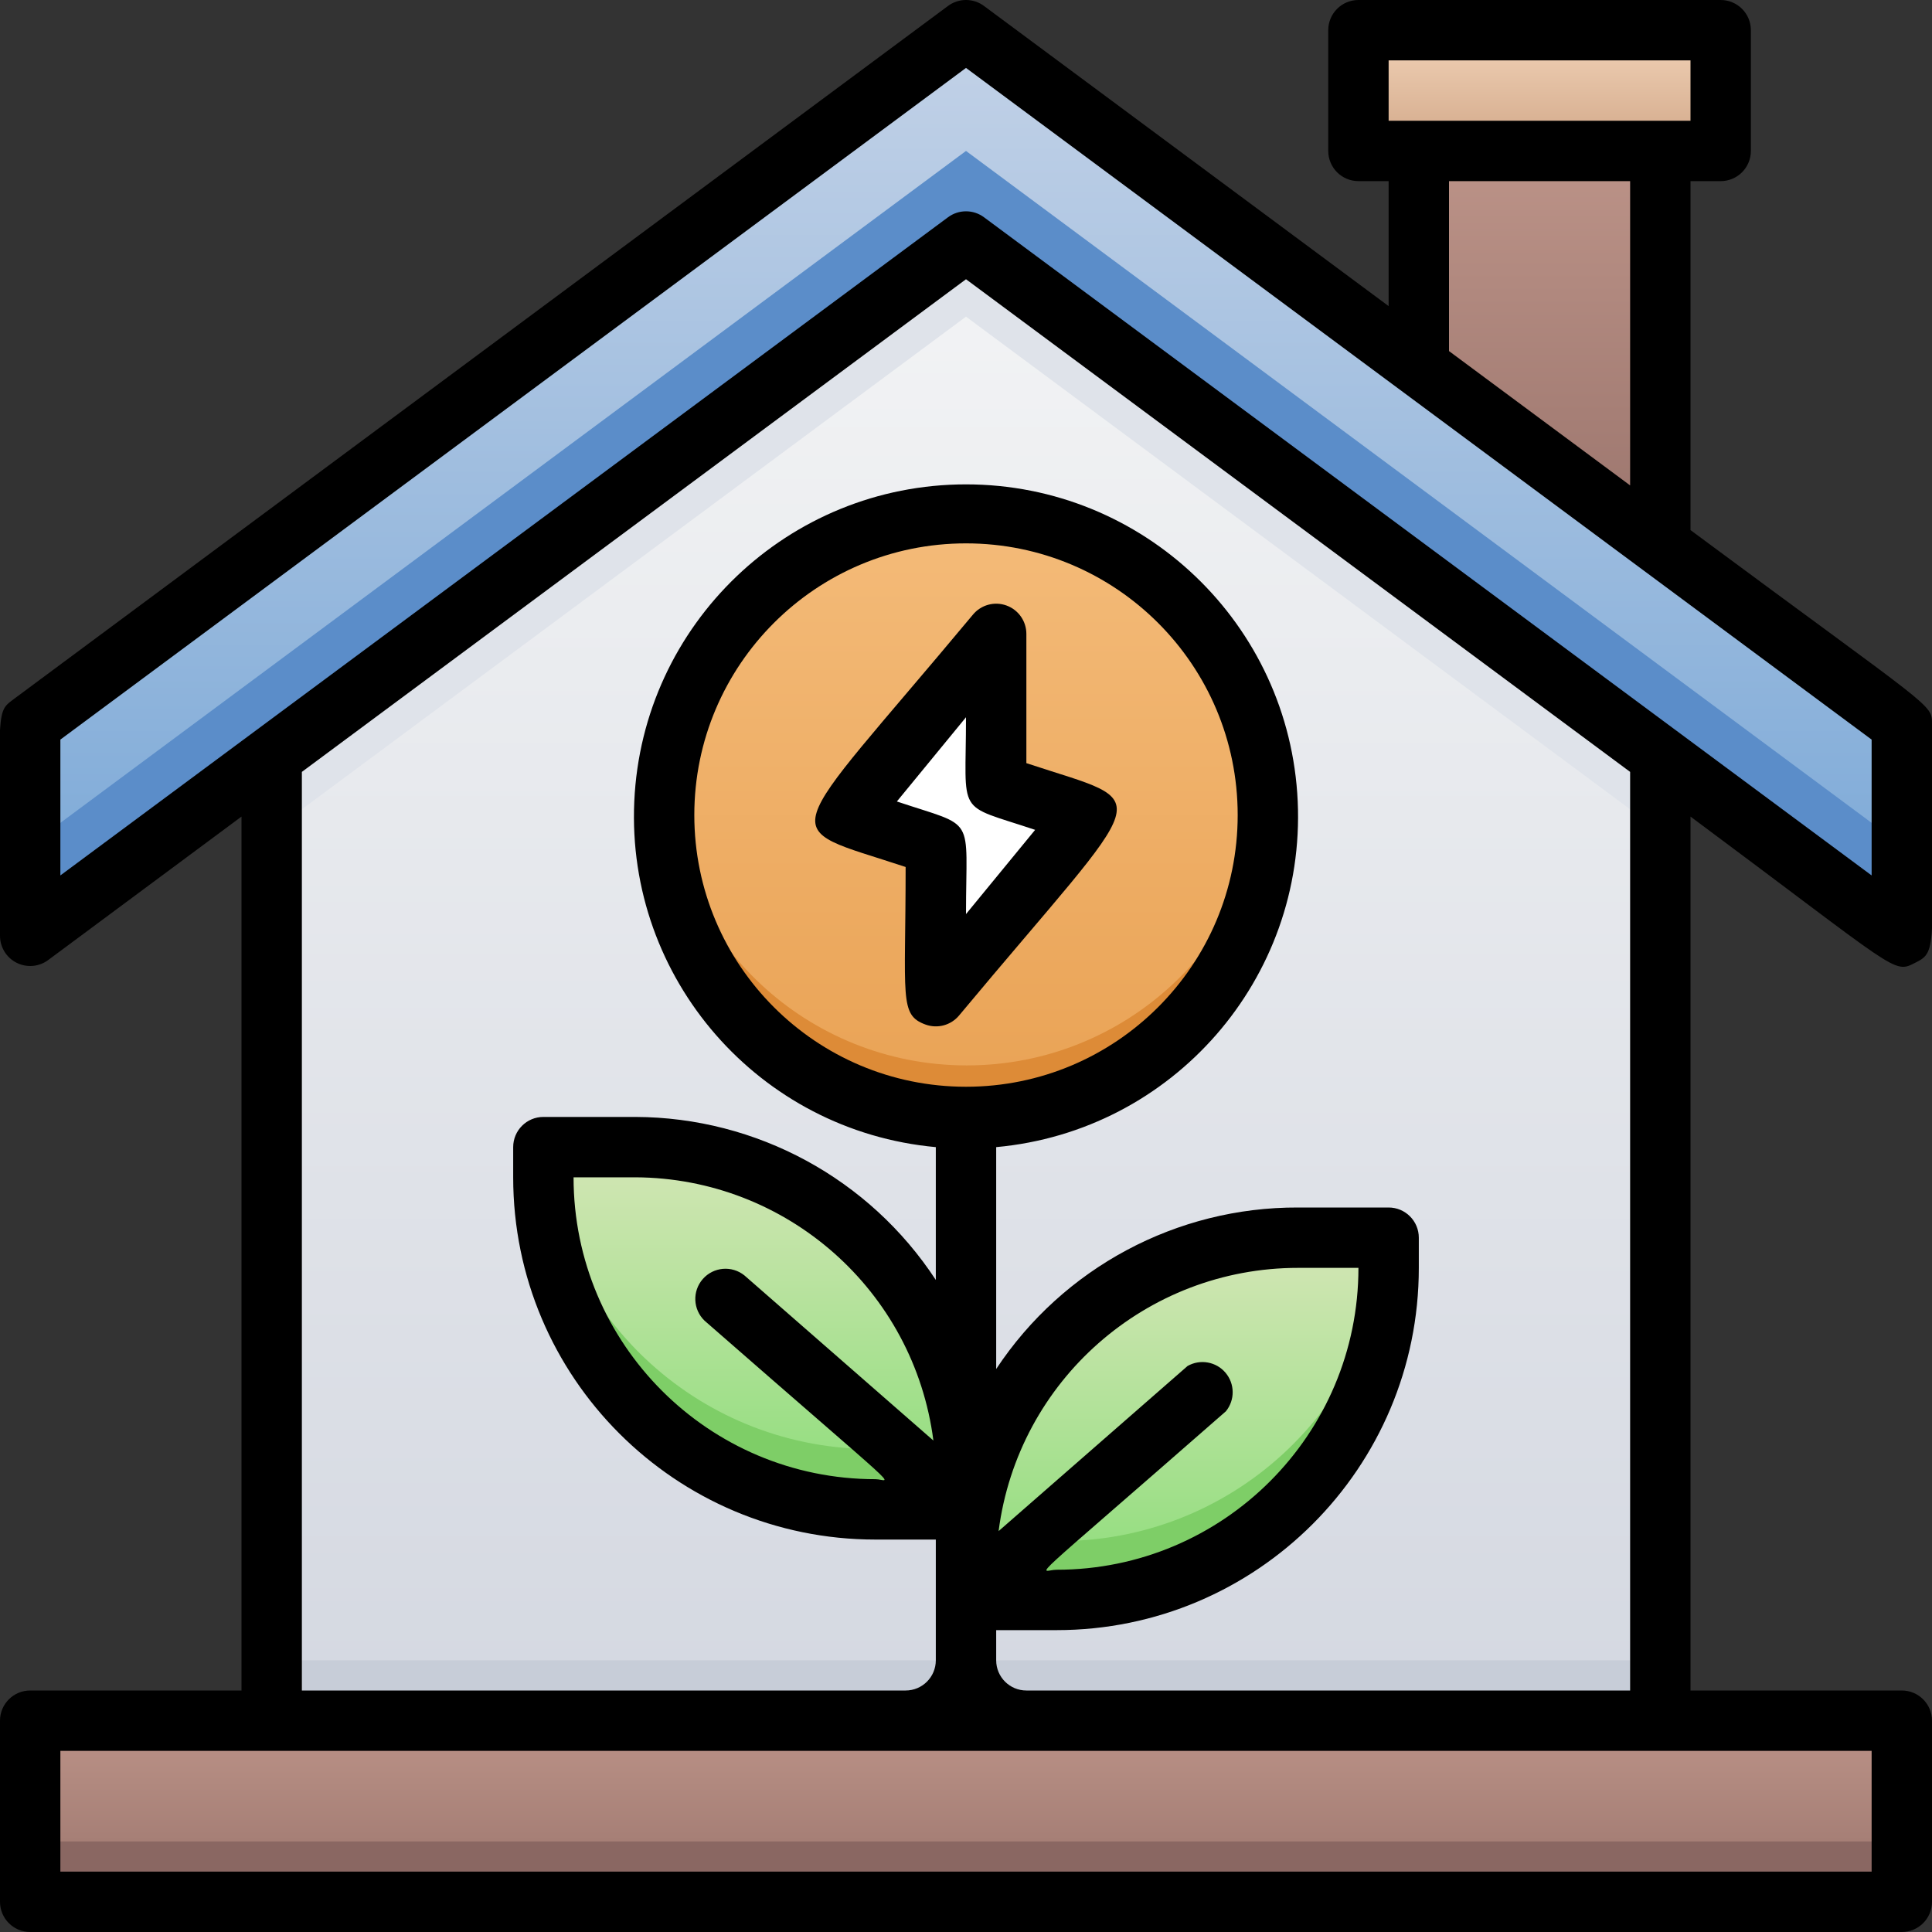
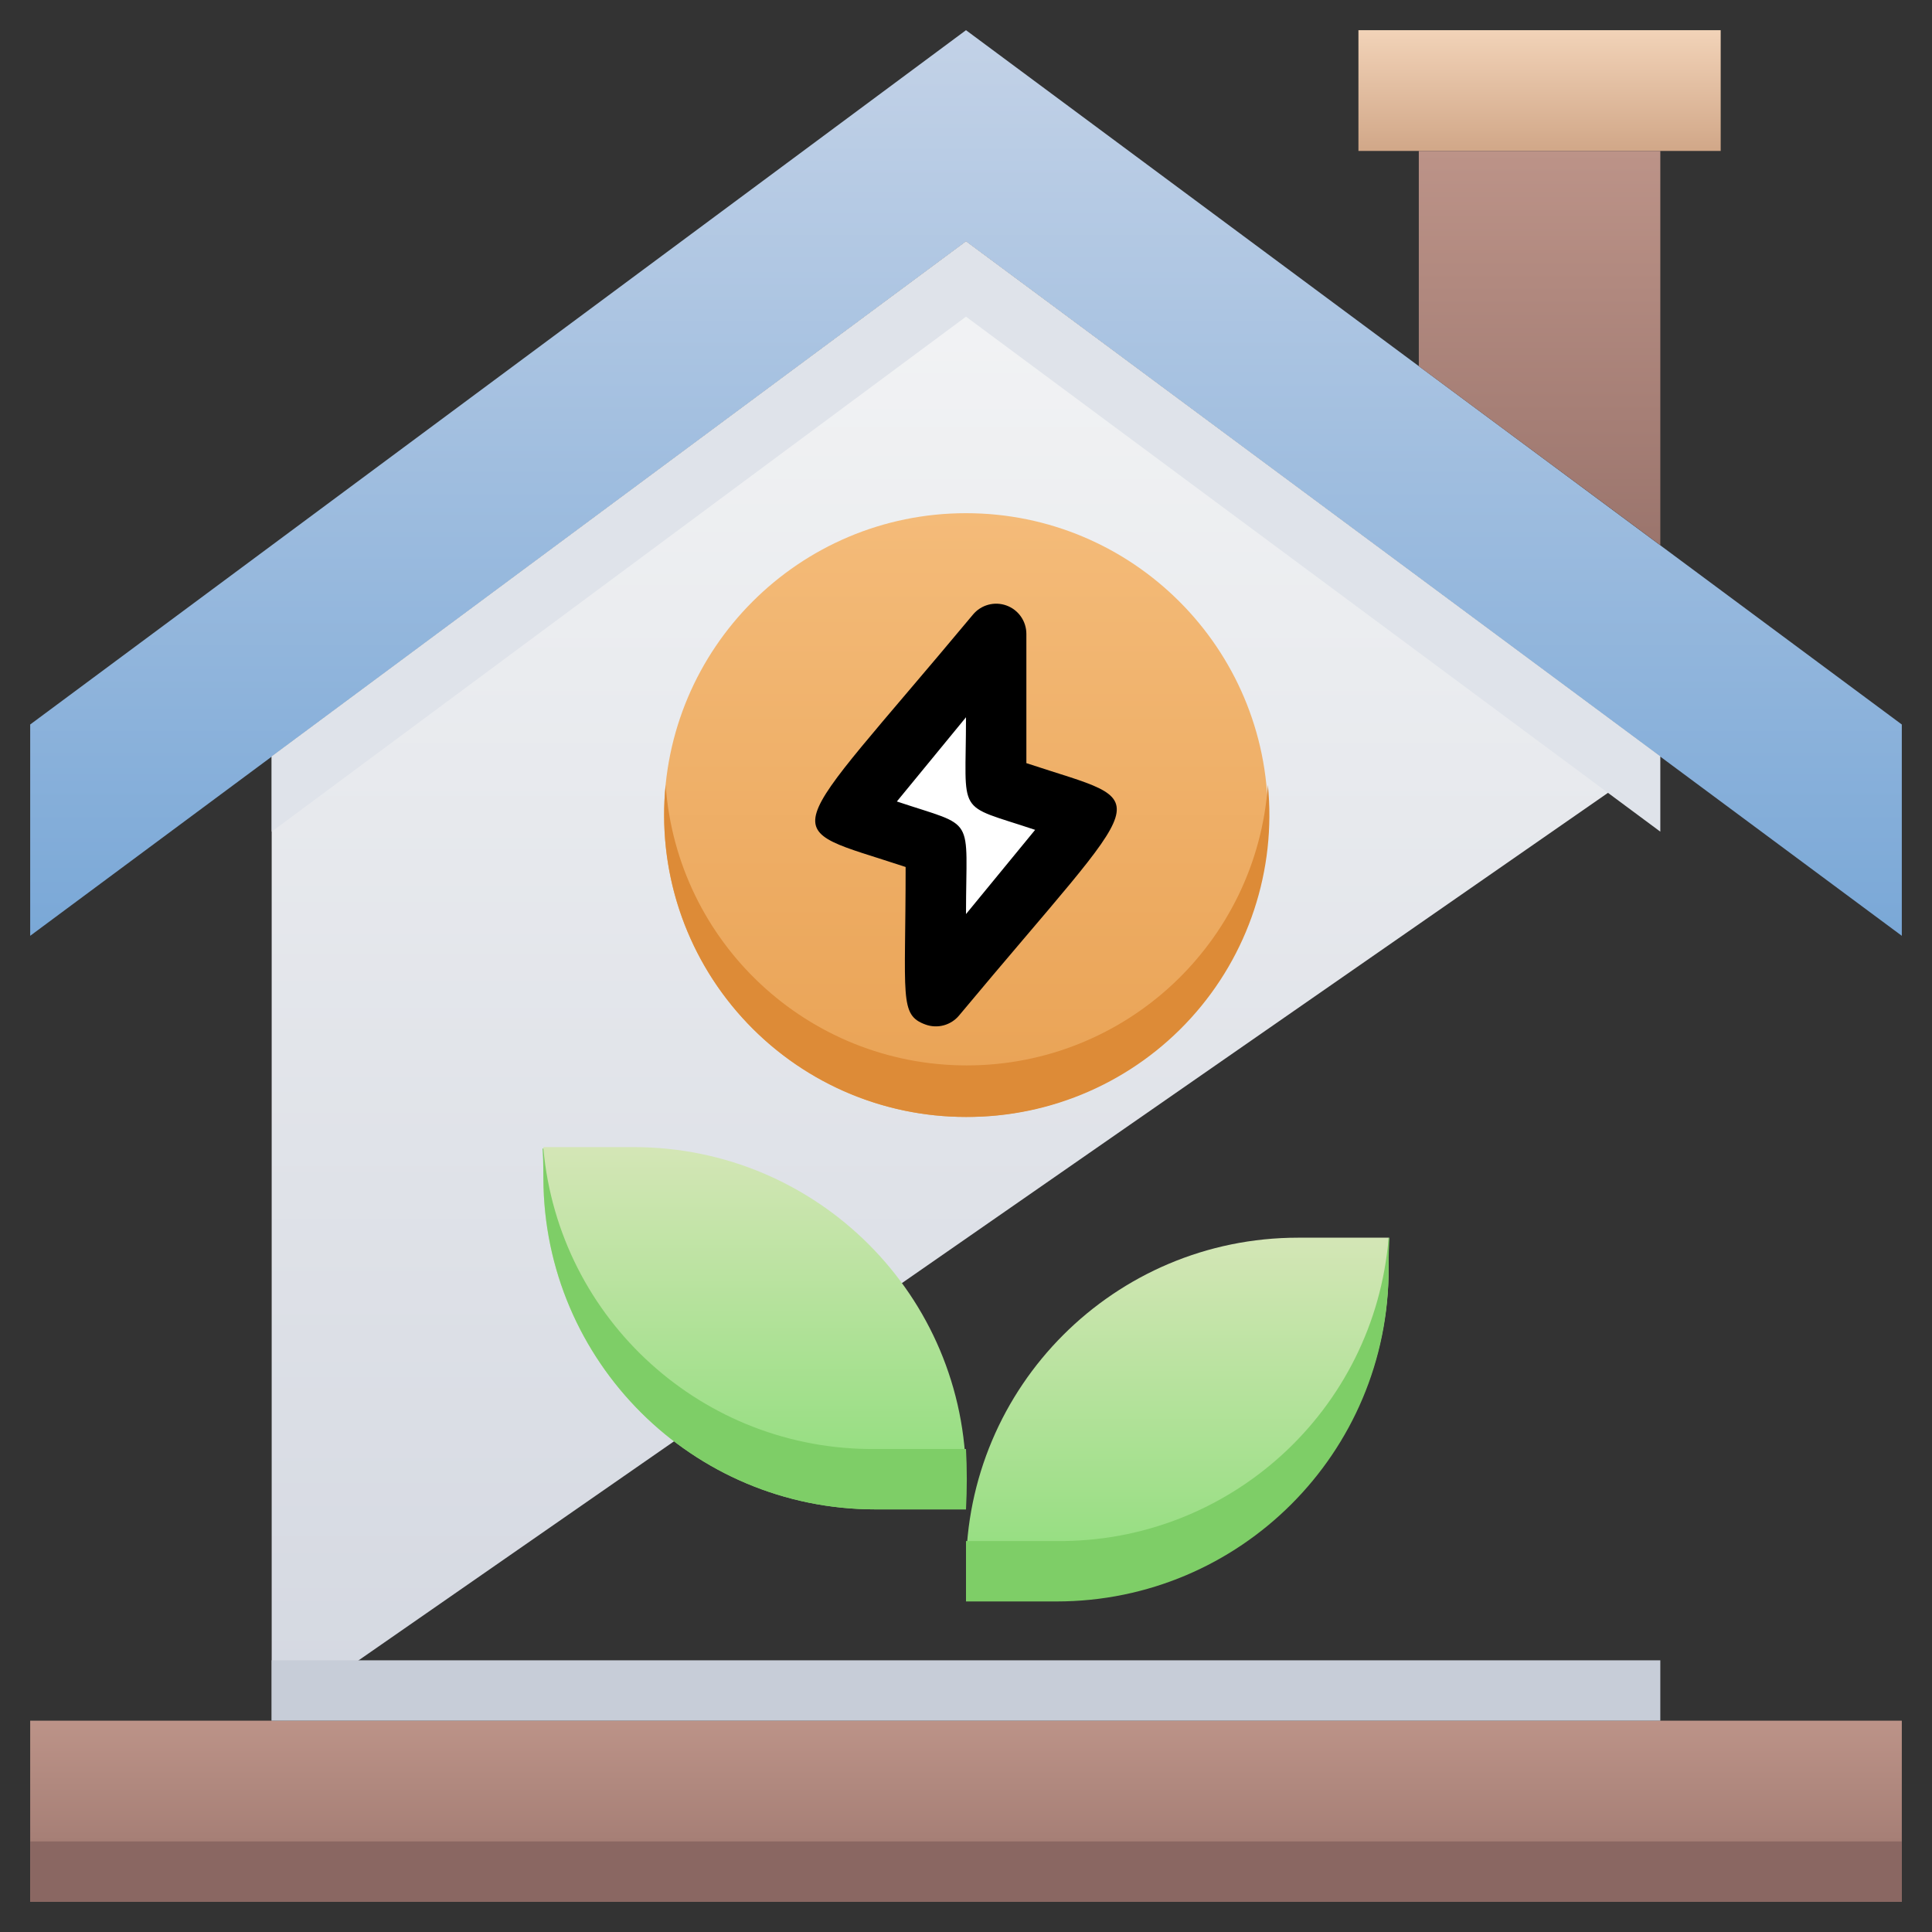
<svg xmlns="http://www.w3.org/2000/svg" width="450px" height="450px" viewBox="0 0 450 450" version="1.1">
  <rect x="0" y="0" width="450" height="450" fill="#333333" stroke="none" />
  <defs>
    <linearGradient id="linear0" gradientUnits="userSpaceOnUse" x1="32" y1="63" x2="32" y2="57" gradientTransform="matrix(7.031,0,0,7.031,0,0)">
      <stop offset="0" style="stop-color:rgb(60.784%,45.882%,42.745%);stop-opacity:1;" />
      <stop offset="1" style="stop-color:rgb(73.725%,57.647%,53.333%);stop-opacity:1;" />
    </linearGradient>
    <linearGradient id="linear1" gradientUnits="userSpaceOnUse" x1="32" y1="31" x2="32" y2="1" gradientTransform="matrix(7.031,0,0,7.031,0,0)">
      <stop offset="0" style="stop-color:rgb(47.843%,65.882%,84.314%);stop-opacity:1;" />
      <stop offset="1" style="stop-color:rgb(76.471%,82.353%,90.588%);stop-opacity:1;" />
    </linearGradient>
    <linearGradient id="linear2" gradientUnits="userSpaceOnUse" x1="51" y1="5" x2="51" y2="1" gradientTransform="matrix(7.031,0,0,7.031,0,0)">
      <stop offset="0" style="stop-color:rgb(81.961%,65.49%,53.333%);stop-opacity:1;" />
      <stop offset="1" style="stop-color:rgb(94.902%,82.745%,72.157%);stop-opacity:1;" />
    </linearGradient>
    <linearGradient id="linear3" gradientUnits="userSpaceOnUse" x1="51" y1="18.06" x2="51" y2="5" gradientTransform="matrix(7.031,0,0,7.031,0,0)">
      <stop offset="0" style="stop-color:rgb(60.784%,45.882%,42.745%);stop-opacity:1;" />
      <stop offset="1" style="stop-color:rgb(73.725%,57.647%,53.333%);stop-opacity:1;" />
    </linearGradient>
    <linearGradient id="linear4" gradientUnits="userSpaceOnUse" x1="32" y1="57" x2="32" y2="8" gradientTransform="matrix(7.031,0,0,7.031,0,0)">
      <stop offset="0" style="stop-color:rgb(83.137%,84.706%,88.235%);stop-opacity:1;" />
      <stop offset="1" style="stop-color:rgb(95.294%,95.686%,96.078%);stop-opacity:1;" />
    </linearGradient>
    <linearGradient id="linear5" gradientUnits="userSpaceOnUse" x1="25" y1="50" x2="25" y2="38" gradientTransform="matrix(7.031,0,0,7.031,0,0)">
      <stop offset="0" style="stop-color:rgb(54.902%,86.667%,47.451%);stop-opacity:1;" />
      <stop offset="1" style="stop-color:rgb(83.137%,90.196%,71.373%);stop-opacity:1;" />
    </linearGradient>
    <linearGradient id="linear6" gradientUnits="userSpaceOnUse" x1="39" y1="53" x2="39" y2="41" gradientTransform="matrix(7.031,0,0,7.031,-0,0)">
      <stop offset="0" style="stop-color:rgb(54.902%,86.667%,47.451%);stop-opacity:1;" />
      <stop offset="1" style="stop-color:rgb(83.137%,90.196%,71.373%);stop-opacity:1;" />
    </linearGradient>
    <linearGradient id="linear7" gradientUnits="userSpaceOnUse" x1="32" y1="37" x2="32" y2="17" gradientTransform="matrix(7.031,0,0,7.031,0,0)">
      <stop offset="0" style="stop-color:rgb(91.373%,63.529%,32.941%);stop-opacity:1;" />
      <stop offset="1" style="stop-color:rgb(95.686%,73.333%,47.451%);stop-opacity:1;" />
    </linearGradient>
  </defs>
  <g id="surface1">
    <path style=" stroke:none;fill-rule:nonzero;fill:url(#linear0);" d="M 7.031 400.781 L 442.969 400.781 L 442.969 442.969 L 7.031 442.969 Z M 7.031 400.781 " />
    <path style=" stroke:none;fill-rule:nonzero;fill:rgb(54.118%,40.392%,38.431%);fill-opacity:1;" d="M 7.031 428.906 L 442.969 428.906 L 442.969 442.969 L 7.031 442.969 Z M 7.031 428.906 " />
    <path style=" stroke:none;fill-rule:nonzero;fill:url(#linear1);" d="M 442.969 217.969 L 225 56.25 L 7.031 217.969 L 7.031 168.75 L 225 7.031 L 442.969 168.75 Z M 442.969 217.969 " />
-     <path style=" stroke:none;fill-rule:nonzero;fill:rgb(35.686%,55.294%,78.824%);fill-opacity:1;" d="M 442.969 196.875 L 442.969 217.969 L 225 56.25 L 7.031 217.969 L 7.031 196.875 L 225 35.156 Z M 442.969 196.875 " />
    <path style=" stroke:none;fill-rule:nonzero;fill:url(#linear2);" d="M 316.406 7.031 L 400.781 7.031 L 400.781 35.156 L 316.406 35.156 Z M 316.406 7.031 " />
    <path style=" stroke:none;fill-rule:nonzero;fill:url(#linear3);" d="M 330.469 85.289 L 330.469 35.156 L 386.719 35.156 L 386.719 126.984 Z M 330.469 85.289 " />
-     <path style=" stroke:none;fill-rule:nonzero;fill:url(#linear4);" d="M 386.719 176.203 L 386.719 400.781 L 63.281 400.781 L 63.281 176.203 L 225 56.25 Z M 386.719 176.203 " />
+     <path style=" stroke:none;fill-rule:nonzero;fill:url(#linear4);" d="M 386.719 176.203 L 63.281 400.781 L 63.281 176.203 L 225 56.25 Z M 386.719 176.203 " />
    <path style=" stroke:none;fill-rule:nonzero;fill:rgb(78.039%,80.392%,84.706%);fill-opacity:1;" d="M 63.281 386.719 L 386.719 386.719 L 386.719 400.781 L 63.281 400.781 Z M 63.281 386.719 " />
    <path style=" stroke:none;fill-rule:nonzero;fill:url(#linear5);" d="M 126.562 267.188 L 147.656 267.188 C 190.371 267.188 225 301.816 225 344.531 L 225 351.562 L 203.906 351.562 C 161.191 351.562 126.562 316.934 126.562 274.219 Z M 126.562 267.188 " />
    <path style=" stroke:none;fill-rule:nonzero;fill:url(#linear6);" d="M 246.094 372.656 L 225 372.656 L 225 365.625 C 225 322.91 259.629 288.281 302.344 288.281 L 323.438 288.281 L 323.438 295.312 C 323.438 338.027 288.809 372.656 246.094 372.656 Z M 246.094 372.656 " />
    <path style=" stroke:none;fill-rule:nonzero;fill:rgb(49.412%,80.784%,40.392%);fill-opacity:1;" d="M 225 351.562 L 203.906 351.562 C 161.328 351.562 126.758 317.148 126.562 274.57 C 126.562 266.625 126.141 267.539 126.562 267.539 C 130.188 307.445 163.84 337.883 203.906 337.5 L 225 337.5 C 225.25 342.184 225.25 346.879 225 351.562 Z M 225 351.562 " />
    <path style=" stroke:none;fill-rule:nonzero;fill:rgb(49.412%,80.784%,40.392%);fill-opacity:1;" d="M 323.438 295.664 C 323.438 338.379 288.809 373.008 246.094 373.008 L 225 373.008 C 225 365.977 225 362.672 225 358.945 L 246.094 358.945 C 286.41 359.301 320.16 328.465 323.438 288.281 C 323.859 288.281 323.438 287.719 323.438 295.664 Z M 323.438 295.664 " />
    <path style=" stroke:none;fill-rule:nonzero;fill:url(#linear7);" d="M 295.312 189.844 C 295.312 228.676 263.832 260.156 225 260.156 C 186.168 260.156 154.688 228.676 154.688 189.844 C 154.688 151.012 186.168 119.531 225 119.531 C 263.832 119.531 295.312 151.012 295.312 189.844 Z M 295.312 189.844 " />
    <path style=" stroke:none;fill-rule:nonzero;fill:rgb(86.667%,54.51%,21.569%);fill-opacity:1;" d="M 225 260.156 C 205.129 260.156 186.184 251.75 172.855 237.012 C 159.523 222.273 153.051 202.586 155.039 182.812 C 157.648 219.625 188.27 248.156 225.176 248.156 C 262.082 248.156 292.703 219.625 295.312 182.812 C 297.305 202.645 290.789 222.395 277.379 237.141 C 263.973 251.891 244.934 260.258 225 260.156 Z M 225 260.156 " />
    <path style=" stroke:none;fill-rule:nonzero;fill:rgb(100%,100%,100%);fill-opacity:1;" d="M 253.125 189.844 L 232.031 182.812 L 232.031 147.656 L 196.875 189.844 L 217.969 196.875 L 217.969 232.031 Z M 253.125 189.844 " />
    <path style=" stroke:none;fill-rule:nonzero;fill:rgb(87.451%,89.02%,91.765%);fill-opacity:1;" d="M 386.719 176.203 L 386.719 193.711 L 225 73.758 L 63.281 193.711 L 63.281 176.203 L 225 56.25 Z M 386.719 176.203 " />
-     <path style=" stroke:none;fill-rule:nonzero;fill:rgb(0%,0%,0%);fill-opacity:1;" d="M 446.133 224.227 C 451.477 221.555 450 221.133 450 168.75 C 450 163.828 450.844 165.797 393.75 123.469 L 393.75 42.188 L 400.781 42.188 C 404.664 42.188 407.812 39.039 407.812 35.156 L 407.812 7.031 C 407.812 3.148 404.664 0 400.781 0 L 316.406 0 C 312.523 0 309.375 3.148 309.375 7.031 L 309.375 35.156 C 309.375 39.039 312.523 42.188 316.406 42.188 L 323.438 42.188 L 323.438 71.297 L 229.219 1.406 C 226.719 -0.469 223.281 -0.469 220.781 1.406 L 2.812 163.125 C -1.195 166.148 0 166.219 0 217.969 C 0 220.633 1.504 223.066 3.887 224.258 C 6.27 225.449 9.121 225.191 11.25 223.594 L 56.25 190.195 L 56.25 393.75 L 7.031 393.75 C 3.148 393.75 0 396.898 0 400.781 L 0 442.969 C 0 446.852 3.148 450 7.031 450 L 442.969 450 C 446.852 450 450 446.852 450 442.969 L 450 400.781 C 450 396.898 446.852 393.75 442.969 393.75 L 393.75 393.75 L 393.75 190.195 C 442.477 226.406 440.93 226.898 446.133 224.227 Z M 323.438 14.062 L 393.75 14.062 L 393.75 28.125 L 323.438 28.125 Z M 337.5 42.188 L 379.688 42.188 L 379.688 113.062 L 337.5 81.773 Z M 14.062 172.266 L 225 15.82 L 435.938 172.266 L 435.938 203.906 L 229.219 50.625 C 226.719 48.75 223.281 48.75 220.781 50.625 L 14.062 203.906 Z M 435.938 435.938 L 14.062 435.938 L 14.062 407.812 L 435.938 407.812 Z M 225 253.125 C 190.051 253.125 161.719 224.793 161.719 189.844 C 161.719 154.895 190.051 126.562 225 126.562 C 259.949 126.562 288.281 154.895 288.281 189.844 C 288.281 224.793 259.949 253.125 225 253.125 Z M 276.609 318.164 L 232.594 356.625 C 237.121 321.555 266.984 295.305 302.344 295.312 L 316.406 295.312 C 316.406 334.145 284.926 365.625 246.094 365.625 C 242.227 365.625 236.953 371.25 285.539 328.711 C 287.672 326.086 287.633 322.316 285.445 319.734 C 283.262 317.156 279.551 316.496 276.609 318.164 Z M 164.109 307.617 C 212.695 350.086 207.352 344.531 203.906 344.531 C 165.074 344.531 133.594 313.051 133.594 274.219 L 148.008 274.219 C 183.234 274.387 212.898 300.594 217.406 335.531 L 173.391 297.07 C 170.461 294.711 166.188 295.074 163.703 297.902 C 161.215 300.727 161.395 305.008 164.109 307.617 Z M 379.688 393.75 L 239.062 393.75 C 235.18 393.75 232.031 390.602 232.031 386.719 L 232.031 379.688 L 246.094 379.688 C 292.691 379.688 330.469 341.91 330.469 295.312 L 330.469 288.281 C 330.469 284.398 327.32 281.25 323.438 281.25 L 302.344 281.25 C 274.066 281.148 247.637 295.285 232.031 318.867 L 232.031 267.188 C 273.207 263.43 304.145 227.949 302.262 186.645 C 300.383 145.34 266.348 112.82 225 112.82 C 183.652 112.82 149.617 145.34 147.738 186.645 C 145.855 227.949 176.793 263.43 217.969 267.188 L 217.969 298.125 C 202.512 274.516 176.227 260.25 148.008 260.156 L 126.562 260.156 C 122.68 260.156 119.531 263.305 119.531 267.188 L 119.531 274.219 C 119.531 320.816 157.309 358.594 203.906 358.594 L 217.969 358.594 L 217.969 386.719 C 217.969 390.602 214.82 393.75 210.938 393.75 L 70.312 393.75 L 70.312 179.789 L 225 65.039 L 379.688 179.789 Z M 379.688 393.75 " />
    <path style=" stroke:none;fill-rule:nonzero;fill:rgb(0%,0%,0%);fill-opacity:1;" d="M 239.062 177.75 L 239.062 147.656 C 239.066 144.691 237.211 142.039 234.422 141.031 C 231.633 140.023 228.512 140.871 226.617 143.156 C 181.195 197.648 180.211 191.742 210.938 201.938 C 210.938 232.453 209.391 236.391 215.578 238.641 C 218.363 239.652 221.484 238.809 223.383 236.531 C 268.805 182.039 269.789 187.945 239.062 177.75 Z M 225 212.906 C 225 189.422 227.602 192.938 208.898 186.68 L 225 167.062 C 225 190.547 222.398 187.031 241.102 193.289 Z M 225 212.906 " />
  </g>
</svg>